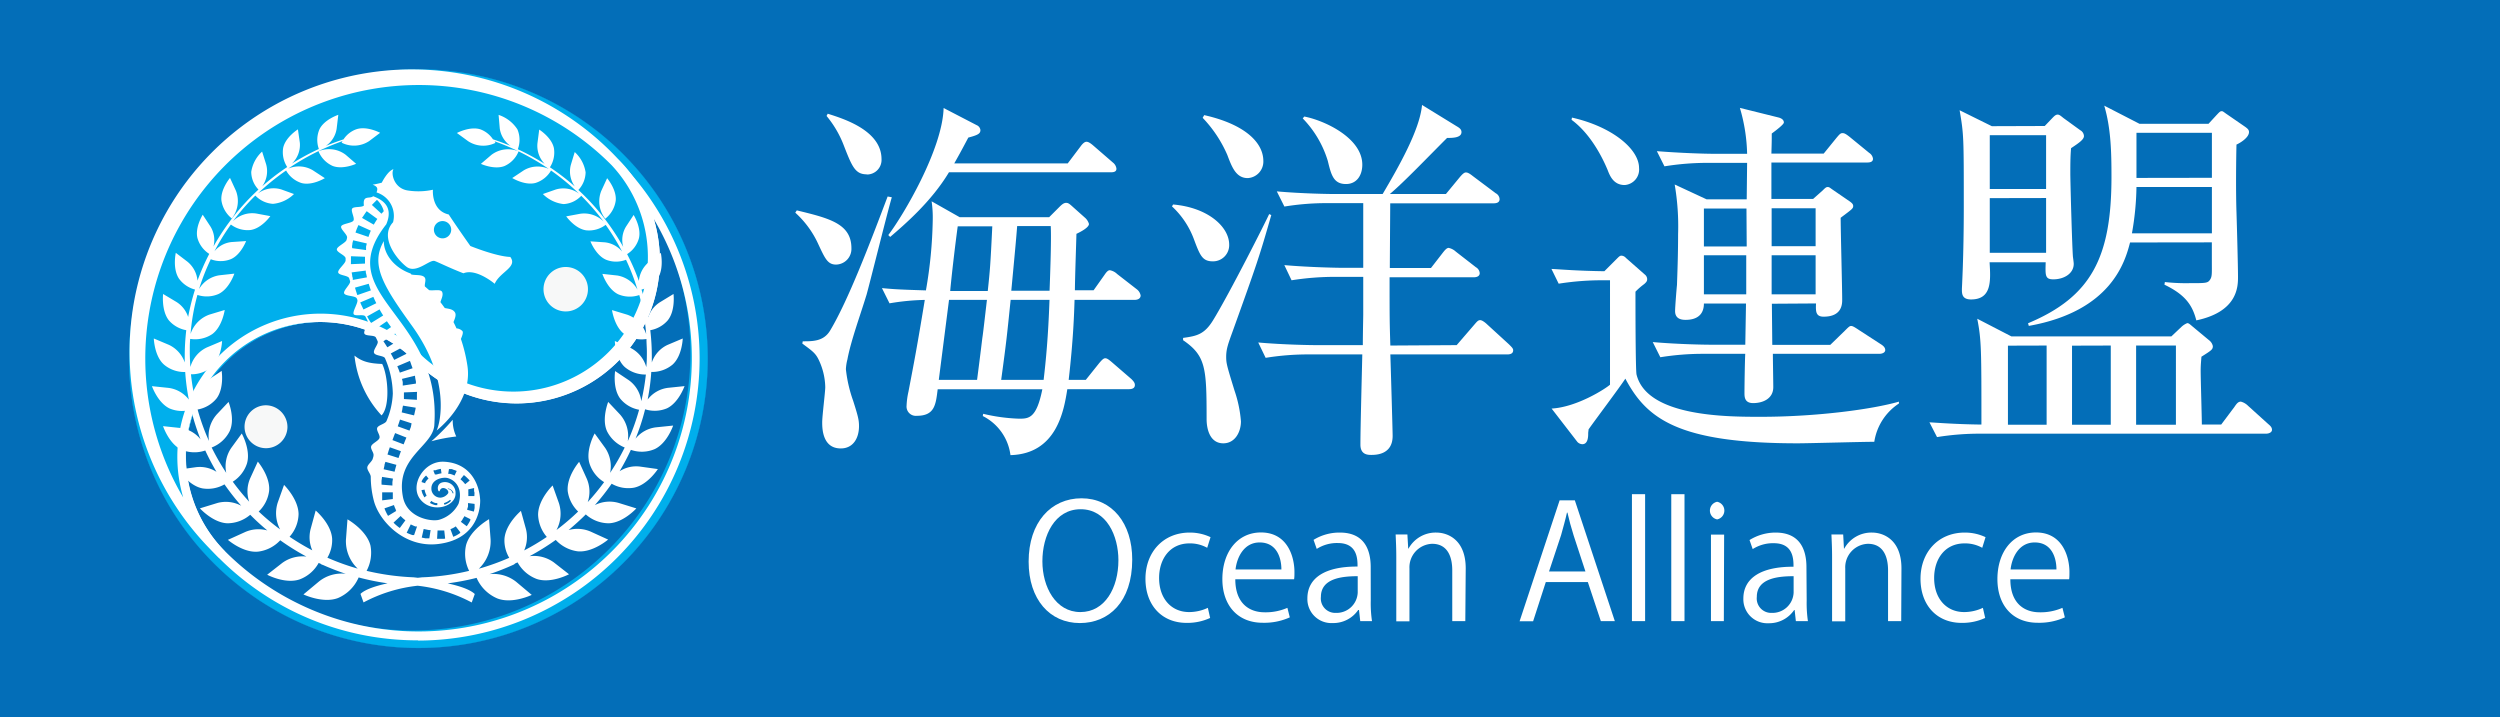
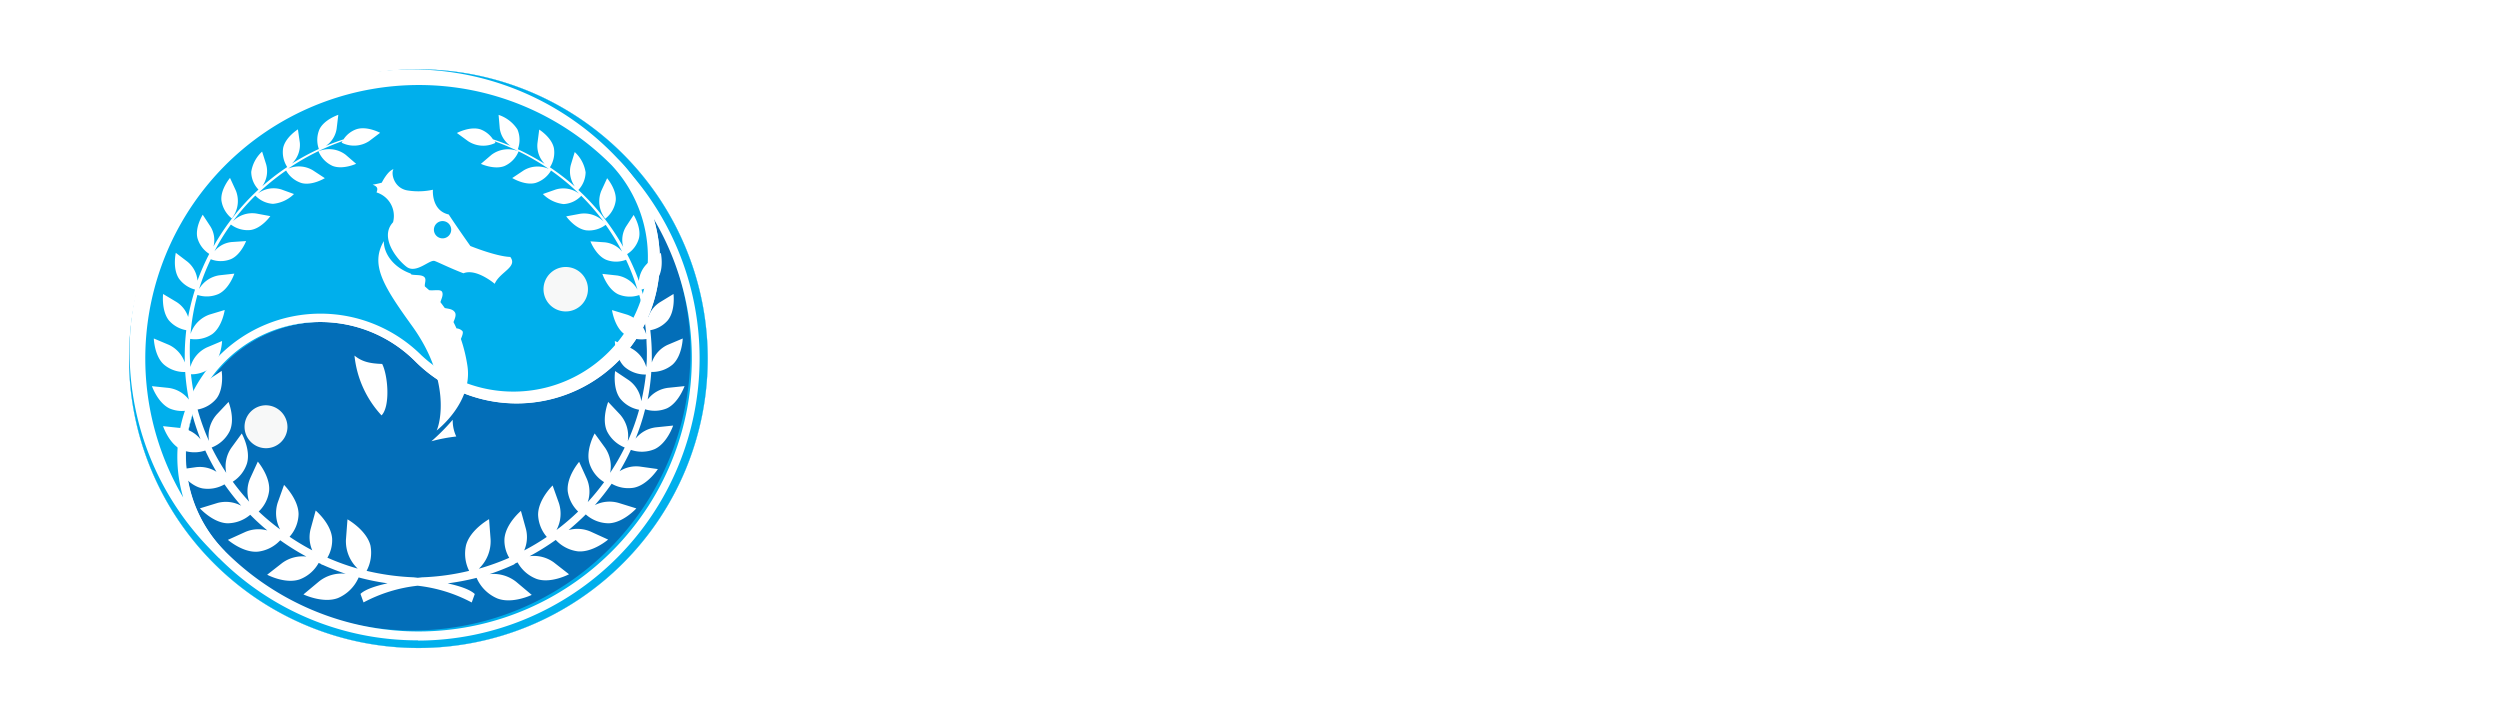
<svg xmlns="http://www.w3.org/2000/svg" viewBox="0 0 425.2 122.01">
  <defs>
    <style>.cls-1{fill:#036eb8;}.cls-2{fill:#fff;}.cls-3,.cls-4{fill:#00afec;}.cls-3{stroke:#00afec;stroke-width:0.04px;}.cls-5{fill:#f7f8f8;}</style>
  </defs>
  <g id="レイヤー_2" data-name="レイヤー 2">
    <g id="レイヤー_1-2" data-name="レイヤー 1">
-       <rect class="cls-1" width="425.2" height="122.01" />
      <path class="cls-2" d="M142.2,45c-1.42,0-1.87-1-3-3.42a16.35,16.35,0,0,0-3.94-5.41l.26-.39c5.55,1.35,9.29,2.26,9.29,6.45A2.67,2.67,0,0,1,142.2,45Zm5.15,5.22c-.9,3-2.64,7.74-3.22,10.9a8.09,8.09,0,0,0-.26,1.68,23.13,23.13,0,0,0,1.23,5.35c.84,2.64,1,3.29,1,4.32,0,2.06-1,3.8-3.1,3.8-3.1,0-3.16-3.35-3.16-4.44s.52-5.16.52-6a11.27,11.27,0,0,0-1-4.39c-.58-1.29-1-1.61-2.9-3l.07-.39c1.74,0,3.54,0,4.64-1.8,3.1-5.16,6.84-15,9.8-22.83l.71.13C150.9,36.2,148,47.93,147.35,50.25Zm.07-20.57c-2,0-2.52-1.35-4-5.15a17.69,17.69,0,0,0-2.84-4.78l.2-.38c2.64.84,9.15,2.83,9.15,7.73A2.48,2.48,0,0,1,147.42,29.68ZM193,51H182.76c-.07,2.26-.2,6.64-1,13.61h2.91l2.32-2.9c.45-.52.71-.78,1-.78s.64.26,1.16.71l3.29,2.84c.38.39.58.64.58,1,0,.58-.52.71-1,.71H181.53c-.58,3.67-1.81,11-9.67,11.22a8.65,8.65,0,0,0-4.71-6.65l.07-.38a30.33,30.33,0,0,0,6.06.83c1.67,0,3,0,4-5h-17.8c-.32,2.64-.52,4.51-3.55,4.51A1.58,1.58,0,0,1,154.19,69a13.07,13.07,0,0,1,.32-2.38c1-5.23,1.42-7.35,2.78-15.61a39.6,39.6,0,0,0-6,.58L150,49c2.06.2,3.29.26,7.48.39a75.67,75.67,0,0,0,1.16-11.93,19.16,19.16,0,0,0-.19-3.22l4.77,2.7h15.22l1.74-1.74c.45-.45.77-.7,1.16-.7s.64.25,1.22.77L184.5,37a2.21,2.21,0,0,1,.71,1.09c0,.58-1.29,1.29-2.13,1.68,0,.38-.26,7.8-.26,9.6H186l1.87-2.64c.39-.58.64-.77.9-.77a2.42,2.42,0,0,1,1.23.64l3.41,2.65a1.72,1.72,0,0,1,.59,1C194,50.77,193.52,51,193,51ZM189,29.3h-27.6c-3,5-7.55,8.9-10,11l-.32-.32c2.52-3.29,9.22-14.58,9.41-21.61l5.61,2.91a1.05,1.05,0,0,1,.65.83c0,.58-.32.84-2.06,1.29-1.36,2.58-1.81,3.36-2.39,4.39H181.6l2.19-2.9c.38-.52.71-.78,1-.78s.64.2,1.16.65l3.35,2.9a1.54,1.54,0,0,1,.58,1C189.91,29.1,189.59,29.3,189,29.3ZM161.41,51l-1.74,13.61h6.51c.65-5,.84-6.71.91-7.22.13-.78.64-5.36.77-6.39Zm1.48-12.51c-.38,2.77-1,7.93-1.28,11H168c.39-3.67.45-4.38.77-11Zm9,12.51c-.65,6.32-.71,7-1.61,13.61h7.22c.38-3.23.77-7.16,1-13.61ZM173,38.45c-.19,2.39-.26,3.16-1,11h6.51c.07-1.93.33-8.44.2-11Z" />
      <path class="cls-2" d="M199.52,34.78c5.93.51,9.54,3.8,9.54,6.83a2.75,2.75,0,0,1-2.77,2.84c-1.8,0-2.19-1-3.22-3.74a14.46,14.46,0,0,0-3.74-5.61Zm16.7,1.8c-2,7-2.45,8.32-6.51,19.61-.84,2.32-1.16,3.16-1.16,4.51,0,1.1.13,1.55,1.42,5.74a21.28,21.28,0,0,1,1.09,5.22c0,1.81-1,3.74-3,3.74-2.26,0-2.84-2.38-2.84-4.13,0-8.7-.13-10.76-4-13.41v-.39c2.32-.32,3.61-.58,5.1-3,2.77-4.51,9-16.83,9.54-18.06Zm-11.41-17c6.9,1.55,10.06,4.65,10.06,7.81a2.81,2.81,0,0,1-2.65,2.9c-2,0-2.7-1.87-3.48-3.94a21.41,21.41,0,0,0-4.19-6.31ZM247.75,58.7l3-3.48c.45-.52.65-.77,1-.77s.9.45,1.16.7l3.74,3.42c.52.52.71.71.71,1,0,.58-.51.71-1,.71H236.47c.06,1.74.39,13,.39,13.86,0,3.16-2.78,3.23-3.61,3.23-.58,0-1.87,0-1.87-1.75,0-2.9.25-12.12.32-15.34h-8.9a45.15,45.15,0,0,0-7.54.58L214,58.25c4.38.39,9,.45,9.93.45h7.86c0-1.87.07-4.84.07-5.16V47.09h-4.58a46.64,46.64,0,0,0-7.61.58l-1.23-2.58c4.45.39,9.29.46,9.87.46h3.55v-11H226a44.42,44.42,0,0,0-7.55.58l-1.29-2.58c4.39.39,9,.45,9.94.45h8.06c2.7-4.58,6.32-10.9,6.7-15.15l5.87,3.61c.45.26.84.52.84,1,0,1-1.55,1-2.45,1-3.23,3.22-7.42,7.61-9.74,9.54h9.54l2.39-2.9c.39-.45.71-.77,1-.77s.58.13,1.22.64l3.87,2.9a1.2,1.2,0,0,1,.65,1c0,.58-.52.71-1,.71h-17.6c0,.64-.07,9.67-.07,11h7l2-2.58c.26-.33.65-.84,1-.84a2.57,2.57,0,0,1,1.23.64l3.41,2.65a1.27,1.27,0,0,1,.65,1c0,.58-.58.71-1,.71H236.34c0,6.77,0,7.55.13,11.61ZM221.83,19.82c3.36.64,9.87,3.61,9.87,8.19,0,1.87-1,3.29-2.77,3.29-2.13,0-2.52-1.55-3.1-3.94a17.74,17.74,0,0,0-4.26-7.22Z" />
-       <path class="cls-2" d="M272.71,47.67a46.58,46.58,0,0,0-7.61.58l-1.23-2.51c1.42.06,4.07.32,9,.39L275,44c.32-.32.51-.52.77-.52a1.09,1.09,0,0,1,.77.39l3.23,2.84a1,1,0,0,1,.38.77c0,.26-.06.45-.51.84a11.51,11.51,0,0,0-1.48,1.29c0,1.61,0,13.6.19,14.12,1.8,7.16,15.35,7.16,21.09,7.16,9.6,0,19.08-1.29,23.53-2.58v.32a9.48,9.48,0,0,0-4.19,6.51c-2.06,0-11.16.26-13,.26-20.38,0-25.73-4.19-29.34-11-.9,1.41-5.42,7.41-6.26,8.64,0,.19-.06.45-.06.64,0,.52,0,1.87-1,1.87a1.21,1.21,0,0,1-.84-.39l-4.38-5.67c4.38-.26,9.22-3.42,9.93-4.06V47.67ZM267.36,20c6.83,1.54,11.41,5.35,11.41,8.57a2.64,2.64,0,0,1-2.45,2.9c-1.87,0-2.51-1.54-2.9-2.57-.52-1.23-2.52-5.87-6.13-8.52Zm34,31.66.07,7h9.86l2.45-2.38c.65-.65.84-.84,1.1-.84s.58.19,1.36.71l3.67,2.38c.32.2.77.52.77,1s-.58.65-1,.65H301.53c0,1.09.07,4.84.07,5.67,0,1.94-1.74,2.71-3.42,2.71-1.42,0-1.48-1-1.48-1.68,0-1.22.06-5.28.13-6.7H290a45.48,45.48,0,0,0-7.61.58l-1.29-2.58c4.45.39,9,.45,9.93.45h5.81l.12-7H289.8c0,2.77-2.52,2.77-3.16,2.77-1,0-1.74-.39-1.74-1.48,0-.71.25-3.81.32-4.45.06-1.87.19-4.9.19-8.64a42,42,0,0,0-.58-8.45l5.42,2.52h6.83l.07-6.2H290.7a45.67,45.67,0,0,0-7.61.59l-1.29-2.58c4.06.32,8.06.45,9.93.45h5.42a29.6,29.6,0,0,0-1.23-7.81L302.56,20c.65.2.84.52.84.84s-1.35,1.35-2.06,1.87c0,1.29,0,1.35-.06,3.42h8.89l2.2-2.71c.45-.52.64-.78,1-.78s.65.2,1.23.65L317.91,26a1.4,1.4,0,0,1,.65,1c0,.58-.58.64-1,.64H301.28v6.2h7.09L310,32.39c.39-.39.58-.58.84-.58s.32.07.77.39l3,2.06c.45.32.58.52.58.78,0,.45-.26.58-2.13,2,0,2.19.26,11.92.26,13.92,0,.71,0,2.9-3.16,2.9-1.35,0-1.35-.9-1.29-2.25Zm-4.32-16.19H289.8v6.45h7.28ZM297,50.06V43.42H289.8v6.64Zm11.8-14.64h-7.48v6.45h7.48Zm0,14.64V43.42h-7.48v6.64Z" />
      <path class="cls-2" d="M369.3,57.22,371,55.61a3.24,3.24,0,0,1,1-.65c.26,0,.39.13,1,.65l2.71,2.25a1.7,1.7,0,0,1,.65,1c0,.58-.2.71-1.94,1.81-.06.84-.13,1.42-.13,2.39,0,1.41.2,7.86.2,9.15h3.29l2.25-3c.39-.58.65-.9,1.1-.9a2.71,2.71,0,0,1,1.22.71l3.42,3.09c.39.33.65.58.65,1s-.52.65-1,.65H337.06a45.55,45.55,0,0,0-7.61.58l-1.29-2.51c1.29.06,4.2.32,8.84.38,0-12.77,0-14.38-.71-18l5.8,3ZM347.77,21.43l1.29-1.35c.32-.33.58-.59.9-.59s.58.26,1,.59l2.84,2.06a1.2,1.2,0,0,1,.64,1c0,.58-.83,1.16-2.19,2.06-.13,1.35-.13,3-.13,4.26,0,1.67.32,13,.45,14.25.07.51.13,1,.13,1.16,0,1.67-1.67,2.64-3.48,2.64-1.42,0-1.35-.71-1.29-2.9h-9.54c.19,3.16.38,6.32-3.16,6.32-1.55,0-1.55-1-1.55-1.74,0-.39.32-5.42.32-14,0-11.93,0-12.31-.71-16.44l5.48,2.71ZM338.42,23v9.15H348V23Zm0,10.7V43H348V33.68Zm3.09,25.09V72.24h6.58V58.77Zm20.77-17.55c-.84,3.23-3.16,11.68-17.22,14.19l-.13-.45c10.77-4.51,14.19-11.22,14.19-24.89,0-4.06-.07-8.19-1.23-12.12l6,3.09h11.73L377,19.56c.38-.39.58-.65.84-.65s.25.07,1,.58l3.09,2.13c.33.26.58.45.58.84,0,1-1.67,1.94-2.13,2.13-.06,2.45-.12,7.8,0,11.48.07,2.19.26,9.15.26,11,0,1.61,0,5.93-7.09,7.42-.65-2.52-1.8-4.33-5.42-6.07l.07-.45a32.14,32.14,0,0,0,4.19.19c2.77,0,3.09,0,3.48-.57s.32-1,.32-3.49V41.22Zm-9.87,17.55V72.24H359V58.77ZM376.2,39.68V31.81H363.37a48,48,0,0,1-.77,7.87Zm-6.12,32.56V58.77h-6.77V72.24Zm6.12-42V22.59H363.37v7.67Z" />
      <path class="cls-3" d="M120.36,61a49.2,49.2,0,1,1-49.2-49.2A49.19,49.19,0,0,1,120.36,61Z" />
      <path class="cls-1" d="M37.77,94.34A23.61,23.61,0,0,1,71.16,61a23.62,23.62,0,0,0,33.4-33.4A47.23,47.23,0,0,1,37.77,94.34Z" />
      <path class="cls-2" d="M71.16,108.91a47.64,47.64,0,0,1-33.91-14A24.35,24.35,0,0,1,71.68,60.43,22.88,22.88,0,1,0,104,28.08h0l.25-.26-.25.25,1-1h0l-.51.53.51-.52h0a48,48,0,0,1-33.92,81.87ZM54.47,54.77a22.87,22.87,0,0,0-16.18,39,46.49,46.49,0,0,0,72.9-56.53A24.35,24.35,0,0,1,70.64,61.47,22.72,22.72,0,0,0,54.47,54.77Z" />
      <path class="cls-4" d="M71.16,61A23.61,23.61,0,0,0,37.77,94.34a47.23,47.23,0,0,1,66.79-66.79A23.62,23.62,0,0,1,71.16,61Z" />
      <path class="cls-2" d="M37.25,94.86A48,48,0,1,1,105.08,27,24.35,24.35,0,0,1,70.64,61.47,22.87,22.87,0,1,0,38.29,93.82Zm33.91-80.4a46.52,46.52,0,0,0-40,70.15,24.52,24.52,0,0,1-1-7A24.35,24.35,0,0,1,71.68,60.43,22.88,22.88,0,0,0,104,28.07,46.19,46.19,0,0,0,71.16,14.46Z" />
      <path class="cls-5" d="M100,49.19a3.78,3.78,0,1,1-3.78-3.78A3.78,3.78,0,0,1,100,49.19Z" />
      <path class="cls-5" d="M48.89,72.71a3.65,3.65,0,1,1-3.64-3.78A3.71,3.71,0,0,1,48.89,72.71Z" />
      <path class="cls-2" d="M64.89,70.65C66.4,69.13,66,63.87,65,61.9c-2.13-.08-3.41-.37-4.71-1.42A17.57,17.57,0,0,0,64.89,70.65Z" />
      <path class="cls-2" d="M73.37,75.05a27.59,27.59,0,0,1,4.23-.81A6.34,6.34,0,0,1,77,71.39,35.23,35.23,0,0,1,73.37,75.05Z" />
-       <path class="cls-2" d="M75.49,78.53c-3.46-.16-5.91,4.1-3.95,6.47s6,1.19,5.94-1.09a1.81,1.81,0,0,0-2.33-1.84c-1.15.37-.56,2-.33,1.35.33-.91,1.7-.12,1.39.49a1.75,1.75,0,0,1-1.27.73,1.53,1.53,0,0,1-1.57-1.58c0-1.56,2-2,2.85-1.73,1.65.52,2.44,2.23,1.77,4.35a5.36,5.36,0,0,1-3.33,2.73c-1.35.34-5.42-.34-6.12-3.85C67.2,77.83,73.46,76,73.86,72.43,75.26,53.38,56,50.49,65.69,38.16c1.51-3.49-1.44-4.45-2.22-4.79-.59.53-1.81-.29-1.58,1.58-.34.39-1.75.12-2,.54s.45,1.53.24,2-1.91.53-2.1,1,1.08,1.41,1,1.92c0,.12-.06.25-.08.37-.1.51-1.63,1.11-1.66,1.63s1.45,1,1.49,1.52c0,.1,0,.21,0,.32.06.52-1.37,1.57-1.26,2.09s1.73.49,1.87,1l.15.47c.15.5-1.23,1.61-1,2.1s1.93.37,2.14.85l.09.21c.21.48-.85,2-.62,2.45s1.73-.06,2,.42c.13.25.25.49.37.74.24.47-.78,1.7-.54,2.17s1.72.19,1.95.66c.1.2.2.4.29.61.23.47-.81,1.47-.6,2s1.68.44,1.87.93a15.7,15.7,0,0,1,1.32,6,13.11,13.11,0,0,1-1.07,4.65c-.19.49-1.38.68-1.58,1.16s.57,1.28.37,1.77l0,0c-.2.49-1.24.88-1.4,1.37s.52,1.11.39,1.62c0,.15-.07.3-.11.46-.11.51-.88,1-.94,1.5s.59,1.1.59,1.63a16.32,16.32,0,0,0,.51,4c.87,3.47,5.19,8.13,11,7.41s7.09-4.88,7.1-7.38C81.55,82.11,79.83,78.73,75.49,78.53Zm.68,4.65v-.1a1.09,1.09,0,0,1,.61.25,1.11,1.11,0,0,1,.36.56l-.17,0a1,1,0,0,0-.28-.5,1.32,1.32,0,0,0-.25-.16A1.31,1.31,0,0,0,76.17,83.18Zm-.06,2.13.25-.16.12-.09,0,0,.06-.06.17.17-.06.06-.06.06-.13.11a1.81,1.81,0,0,1-.27.18,2.3,2.3,0,0,1-.6.27l-.09-.28A2.72,2.72,0,0,0,76.11,85.31Zm-4-.71,0-.06,0-.08-.08-.15q-.07-.14-.15-.3a3,3,0,0,1-.19-.65l.52-.09a3.41,3.41,0,0,0,.14.55l.11.27a.83.83,0,0,1,.07.13l0,.06,0,.07Zm.45-2.87-.17.22-.06.12,0,.05,0,.08L71.72,82l0-.07,0-.09a1.19,1.19,0,0,1,.08-.16,2.9,2.9,0,0,1,.19-.29,3.33,3.33,0,0,1,.48-.51l.42.51A2.07,2.07,0,0,0,72.56,81.73Zm1.25,3.74a2.29,2.29,0,0,0,.28.09l.14,0,.07,0h.08l0,.35h-.16l-.17,0a1.92,1.92,0,0,1-.32-.09,3.37,3.37,0,0,1-.61-.28l.23-.35A2.49,2.49,0,0,0,73.81,85.47Zm.72-4.85-.28.08-.14,0-.14,0-.27-.66.16-.07.07,0L74,80l.32-.11a6.38,6.38,0,0,1,.66-.15l.11.76A5.72,5.72,0,0,0,74.53,80.62Zm2.78.26a4.71,4.71,0,0,0-.52-.21l-.27-.08-.14,0h-.07l-.08,0,.13-.81h.17l.17,0c.11,0,.22,0,.33.09a4.54,4.54,0,0,1,.65.23ZM68.88,75l-.23.58-1.9-.73.22-.6.23-.59,1.92.76Zm1-2.37-.12.3-.11.31-2-.73.1-.29.1-.29c.06-.19.13-.38.18-.57L70,72ZM70.57,70l-.07.33-.08.32-2.1-.51.06-.29.06-.29c0-.19.07-.38.1-.57l2.16.35C70.67,69.6,70.62,69.82,70.57,70Zm.34-2.7c0,.12,0,.23,0,.34V68l-2.21-.13V67.6a2.81,2.81,0,0,1,0-.29c0-.19,0-.38,0-.57l2.24-.09C70.91,66.88,70.91,67.11,70.91,67.34Zm-.23-2.73.06.33,0,.18,0,.16-2.24.34,0-.16,0-.13c0-.1,0-.19,0-.28s-.09-.38-.13-.57l2.22-.54C70.59,64.16,70.64,64.38,70.68,64.61ZM69.94,62l.12.32.11.31L68,63.38l-.1-.28-.1-.27c-.08-.18-.15-.37-.23-.54l2.15-.91A6.62,6.62,0,0,1,69.94,62ZM63.48,34.62l.63-.63a3.93,3.93,0,0,1,1.16,1.93l-.19.21-.2.22-1.63-1.49Zm-1.7,2.15.19-.29c.13-.19.26-.38.4-.56l1.81,1.32c-.11.15-.21.31-.31.47l-.15.25-.15.25-2-1.15Zm-1.21,2.46.12-.32.27-.63,2.11.95c-.07.17-.15.35-.21.53l-.1.26-.09.28-2.21-.75Zm-.7,2.65.06-.34c0-.22.09-.45.14-.67l2.3.53c0,.18-.08.37-.11.56l0,.28,0,.29-2.36-.32Zm-.18,2.72v-.34c0-.23,0-.46,0-.68l2.39.09c0,.19,0,.38,0,.58v.58l-2.4.1ZM60,47.29,59.91,47c0-.23-.07-.45-.1-.67l2.4-.31c0,.19,0,.38.08.57l.06.29.06.29L60,47.61Zm.67,2.59-.1-.32c-.07-.21-.13-.42-.19-.64l2.34-.66c.05.19.11.38.17.57l.09.28.1.28-2.3.8Zm1.15,2.76-.14-.3-.14-.29c-.1-.21-.19-.41-.27-.61l2.23-.95.24.54.13.27.13.27Zm1.28,2.3-.17-.28-.17-.28c-.11-.19-.22-.38-.32-.57l2.12-1.19c.09.18.19.35.29.52l.16.26.16.26ZM63.8,56l2-1.37.71,1-2,1.37Zm1.91,2.81-.16-.26-.34-.51,2-1.31.34.55.18.27.16.28-2,1.24Zm.77,1.3L68.55,59c.11.19.21.38.31.58l.15.29.15.29-2.11,1.05-.14-.27-.14-.26C66.68,60.5,66.58,60.32,66.48,60.15ZM66,77l.09-.32.21-.61,1.89.67-.21.58-.1.28-.1.3-1.88-.6Zm-.68,2.5.07-.32c0-.22.11-.42.16-.63l1.87.51-.16.58-.08.3-.07.29-1.86-.42Zm-.43,2.77v-.17l0-.33.09-.66,1.85.29-.09.59,0,.29,0,.15v.15l-1.84-.15ZM65,84.94l0-.18c0-.11,0-.23,0-.34s0-.46,0-.68l1.81,0c0,.19,0,.38,0,.57l0,.28v.13l0,.16L65,85.1Zm1,2.8-.08-.13-.09-.17a3.18,3.18,0,0,1-.16-.32,4.84,4.84,0,0,1-.28-.66L67,85.9c.06.17.12.34.19.51l.12.24,0,.11.08.14Zm2,2.06-.13-.09-.15-.11-.27-.22a6.11,6.11,0,0,1-.52-.49l1.21-1.13c.12.13.25.26.38.38l.21.18.1.08.12.1ZM70.43,91l-.15,0-.16,0-.32-.12q-.31-.12-.63-.27l.69-1.42.52.24.27.11.13,0,.15,0Zm2.59.56-.32,0-.33,0-.64-.13.33-1.46.58.12.3.06.3,0Zm2.53.08h-.18c-.11,0-.23,0-.34,0s-.46,0-.69,0l.08-1.42.57,0h.57l.15,1.37Zm2.72-1-.08.06-.14.1-.31.19a5.51,5.51,0,0,1-.65.31L76.61,90a4.31,4.31,0,0,0,.49-.22l.23-.13.12-.08,0,0,.06-.05.77,1ZM80,88.45l-.07.16-.17.31-.18.29a3,3,0,0,1-.2.29l-1-.75c.06-.08.12-.15.17-.23l.15-.23c0-.08.1-.16.14-.24l.07-.12.07-.14L80,88.3Zm.72-2.59,0,.17c0,.11,0,.22,0,.33s-.08.44-.13.65l-1.13-.3c0-.18.1-.37.14-.57a2.74,2.74,0,0,0,0-.28l0-.15,0-.15,1.11.14Zm-.09-2.77,0,.09,0,.18c0,.11,0,.22.05.34s0,.44,0,.67H79.65a5.62,5.62,0,0,0,0-.58,1.43,1.43,0,0,0,0-.29v-.13l0-.07v-.07l1-.23Zm-1.51-.74c-.12-.15-.25-.3-.38-.44a2,2,0,0,0-.21-.2l-.1-.1-.11-.1.58-.71.13.1.13.11a2.73,2.73,0,0,1,.25.23,5.44,5.44,0,0,1,.47.49Z" />
      <path class="cls-2" d="M72.08,47.05c-.51-.35-1.37-.21-2.11-.36l-.13-.17c-2.83-1-4.57-3.3-4.56-5.51-2.32,4-.15,7.56,4.83,14.46,6.55,9.1,4.79,16.47,4.15,17.75,0,0,6.2-4.71,5.24-11a26.16,26.16,0,0,0-1.11-4.57c.25-.59.44-1.12.25-1.35a1.58,1.58,0,0,0-1-.45c-.16-.37-.34-.73-.51-1.07.25-.63.51-1.23.24-1.66-.38-.59-1.12-.59-1.72-.73-.25-.34-.49-.66-.74-1,.13-.51.52-1.15.3-1.71s-1.44-.2-2.23-.33l-.72-.64C72.18,48.17,72.62,47.43,72.08,47.05Z" />
      <path class="cls-2" d="M86.79,43.7C84.37,43.62,80,41.84,80,41.84s-2.24-3.16-3.68-5.36c-3-.67-2.69-4.21-2.69-4.21a11.53,11.53,0,0,1-4.38.11c-2.28-.42-2.79-2.93-2.32-3.61-1,.28-2,2.3-2,2.3s-.76.21-1.55.34c.89.34.89.69.66,1.32a4.18,4.18,0,0,1,2.81,5.07c-2.38,2.56.68,6.35,2.3,7.58s3.87-1.23,4.74-1c.42.11,2.58,1.2,4.93,2.1,2.19-.89,5.32,1.79,5.32,1.79C85,46.25,88.1,45.43,86.79,43.7ZM75.28,40.54a1.47,1.47,0,1,1,1.46-1.47A1.47,1.47,0,0,1,75.28,40.54Z" />
      <path class="cls-2" d="M54.17,25.73a4.65,4.65,0,0,0,2.4,2.49c1.73.68,4-.36,4-.36L58.8,26.33A4.66,4.66,0,0,0,54.17,25.73ZM39.42,37.15a4.75,4.75,0,0,0,.7-4.72l-1-2.17s-1.65,1.95-1.46,3.84A4.8,4.8,0,0,0,39.42,37.15Zm65.3-3c.2-1.89-1.46-3.84-1.46-3.84l-1,2.17a4.78,4.78,0,0,0,.68,4.72A4.71,4.71,0,0,0,104.72,34.14ZM85.8,28.24a4.6,4.6,0,0,0,2.4-2.49,4.66,4.66,0,0,0-4.62.59l-1.79,1.53S84.06,28.92,85.8,28.24Zm27.63,41.21c2-.94,3-3.78,3-3.78l-2.8.29a5.12,5.12,0,0,0-3.48,2,36.61,36.61,0,0,0,.62-4.7,5.41,5.41,0,0,0,3.62-1.25c1.64-1.48,1.73-4.44,1.73-4.44l-2.56,1.08a5.1,5.1,0,0,0-2.7,3c0-.36,0-.72,0-1.09a37.67,37.67,0,0,0-.26-4.4,5.07,5.07,0,0,0,2.95-1.65c1.36-1.65,1-4.51,1-4.51l-2.3,1.4a4.78,4.78,0,0,0-2,2.56,37.58,37.58,0,0,0-1.14-4.71,4.82,4.82,0,0,0,2.75-1.89c1.12-1.69.53-4.35.53-4.35l-2,1.54a4.73,4.73,0,0,0-1.73,3.23,36.83,36.83,0,0,0-2-4.56,4.63,4.63,0,0,0,2-2.66c.47-1.84-.89-4-.89-4l-1.31,2A4.37,4.37,0,0,0,106,42a39.41,39.41,0,0,0-7.63-9.69,4.49,4.49,0,0,0,1.23-3,5.87,5.87,0,0,0-1.85-3.45L97.1,28a4.36,4.36,0,0,0,.67,3.72,39.82,39.82,0,0,0-4.24-3.27,4.62,4.62,0,0,0,.68-3.25c-.37-1.83-2.5-3.16-2.5-3.16l-.3,2.32a4.4,4.4,0,0,0,1.23,3.51,41.94,41.94,0,0,0-4.57-2.49A4.55,4.55,0,0,0,88,22a6.08,6.08,0,0,0-3.2-2.46L85,21.86a4.31,4.31,0,0,0,1.84,2.95c-1-.41-2-.78-3-1.12A4.41,4.41,0,0,0,81.71,22c-1.78-.57-4,.62-4,.62L79.6,24a4.68,4.68,0,0,0,4.66.3s-.05-.11-.14-.27a40.38,40.38,0,0,1,9.21,4.7,4.59,4.59,0,0,0-4.26.25l-1.95,1.3s2.13,1.31,3.94.84A4.64,4.64,0,0,0,93.72,29a40.44,40.44,0,0,1,4.78,3.95,4.45,4.45,0,0,0-4-.71L92.33,33a5.87,5.87,0,0,0,3.53,1.71,4.42,4.42,0,0,0,3-1.41,40.58,40.58,0,0,1,3.8,4.38,4.66,4.66,0,0,0-4-1.32l-2.36.44s1.48,2.09,3.37,2.37a4.67,4.67,0,0,0,3.34-.93,38.57,38.57,0,0,1,2.8,4.55,4.4,4.4,0,0,0-3-1.58l-2.39-.16s.92,2.39,2.67,3.13a4.63,4.63,0,0,0,3.38,0,36.1,36.1,0,0,1,1.95,5.07A4.85,4.85,0,0,0,105,46.86l-2.55-.28s.86,2.59,2.69,3.47a5,5,0,0,0,3.59.13,35.48,35.48,0,0,1,1.17,6.64,5.18,5.18,0,0,0-3.23-3.3l-2.58-.78s.39,2.85,2.12,4.1a5.23,5.23,0,0,0,3.74.82c0,.72.07,1.45.07,2.18s0,1.74-.1,2.6a5.19,5.19,0,0,0-2.83-3.34L104.57,58s.08,3,1.72,4.45a5.39,5.39,0,0,0,3.56,1.25,37.75,37.75,0,0,1-.78,4.54,5.16,5.16,0,0,0-2.13-3.58l-2.32-1.55s-.46,2.93.87,4.69a5.34,5.34,0,0,0,3.21,1.89,36.64,36.64,0,0,1-1.93,5.35,5.55,5.55,0,0,0-1.33-4.56l-2-2.12s-1.16,2.91-.19,5a5.73,5.73,0,0,0,3,2.75,39.12,39.12,0,0,1-2.48,4.31,5.56,5.56,0,0,0-.85-4.25l-1.78-2.45s-1.58,2.81-.88,5.11A5.77,5.77,0,0,0,102.75,82a39.36,39.36,0,0,1-2.79,3.4,5.53,5.53,0,0,0-.17-4L98.5,78.55s-2.17,2.51-1.94,5A5.92,5.92,0,0,0,98.33,87a39.56,39.56,0,0,1-3.68,3.14,5.87,5.87,0,0,0,.41-4.57l-1.07-3s-2.48,2.39-2.47,5A6.11,6.11,0,0,0,93,91.32a39.13,39.13,0,0,1-3.85,2.3A5.63,5.63,0,0,0,89.46,90l-.86-3.11S86,89.07,85.8,91.63a5.74,5.74,0,0,0,.81,3.24,41.24,41.24,0,0,1-5.17,1.86,6.45,6.45,0,0,0,2-5l-.26-3.43s-3.2,1.78-3.91,4.41a6.54,6.54,0,0,0,.52,4.38,40,40,0,0,1-8,1.1l-.72.08-.72-.08a41.71,41.71,0,0,1-8-1.1A6.52,6.52,0,0,0,63,92.75c-.7-2.63-3.9-4.42-3.9-4.42l-.26,3.43a6.4,6.4,0,0,0,2,4.95,39.06,39.06,0,0,1-5.16-1.86,5.83,5.83,0,0,0,.81-3.24c-.17-2.56-2.8-4.78-2.8-4.78l-.85,3.11a5.59,5.59,0,0,0,.27,3.66,40.58,40.58,0,0,1-3.86-2.31,6,6,0,0,0,1.53-3.82c0-2.56-2.47-5-2.47-5l-1.07,3a5.88,5.88,0,0,0,.4,4.57A39.44,39.44,0,0,1,44,87a5.83,5.83,0,0,0,1.77-3.49c.24-2.46-1.92-5-1.92-5l-1.29,2.82a5.51,5.51,0,0,0-.18,4,39.36,39.36,0,0,1-2.79-3.4A5.79,5.79,0,0,0,42,78.84c.69-2.3-.88-5.11-.88-5.11l-1.78,2.44a5.53,5.53,0,0,0-.86,4.25A39,39,0,0,1,36,76.11a5.7,5.7,0,0,0,3.05-2.75c1-2.12-.18-5-.18-5l-2,2.12A5.54,5.54,0,0,0,35.54,75a36.64,36.64,0,0,1-1.93-5.35,5.33,5.33,0,0,0,3.22-1.88c1.33-1.76.87-4.69.87-4.69l-2.31,1.54a5.12,5.12,0,0,0-2.14,3.58,35.85,35.85,0,0,1-.77-4.54A5.31,5.31,0,0,0,36,62.41C37.68,60.93,37.77,58,37.77,58l-2.56,1.08a5.19,5.19,0,0,0-2.83,3.34c-.06-.86-.1-1.73-.1-2.6s0-1.46.07-2.18a5.25,5.25,0,0,0,3.74-.81c1.73-1.26,2.13-4.11,2.13-4.11l-2.58.78a5.2,5.2,0,0,0-3.23,3.3,35.48,35.48,0,0,1,1.17-6.64A5,5,0,0,0,37.17,50c1.84-.88,2.69-3.46,2.69-3.46l-2.54.28a4.83,4.83,0,0,0-3.47,2.35,37.55,37.55,0,0,1,2-5.08,4.63,4.63,0,0,0,3.38,0C40.94,43.4,41.86,41,41.86,41l-2.39.16a4.31,4.31,0,0,0-3,1.58,35.82,35.82,0,0,1,2.8-4.55,4.72,4.72,0,0,0,3.34.93c1.89-.27,3.37-2.36,3.37-2.36l-2.36-.44a4.63,4.63,0,0,0-4,1.31,38.6,38.6,0,0,1,3.81-4.37,4.5,4.5,0,0,0,3,1.41A5.83,5.83,0,0,0,50,33l-2.15-.78a4.49,4.49,0,0,0-4,.7A39.6,39.6,0,0,1,48.66,29a4.61,4.61,0,0,0,2.65,2.14c1.81.47,3.94-.84,3.94-.84l-2-1.31A4.59,4.59,0,0,0,49,28.69,40.21,40.21,0,0,1,58.26,24a2.59,2.59,0,0,0-.15.27A4.67,4.67,0,0,0,62.78,24l1.87-1.41s-2.2-1.19-4-.62a4.35,4.35,0,0,0-2.22,1.73c-1,.33-2,.7-3,1.11a4.3,4.3,0,0,0,1.83-2.95l.28-2.33s-2.38.78-3.2,2.45a4.57,4.57,0,0,0-.11,3.36,40.37,40.37,0,0,0-4.58,2.48A4.38,4.38,0,0,0,51,24.3L50.67,22s-2.13,1.33-2.51,3.16a4.61,4.61,0,0,0,.69,3.25,37.75,37.75,0,0,0-4.25,3.27,4.37,4.37,0,0,0,.67-3.72l-.69-2.18a5.88,5.88,0,0,0-1.85,3.46,4.39,4.39,0,0,0,1.23,3,39.39,39.39,0,0,0-7.65,9.68,4.36,4.36,0,0,0-.52-3.4l-1.31-2s-1.36,2.17-.89,4a4.7,4.7,0,0,0,2,2.66,39,39,0,0,0-2,4.55,4.68,4.68,0,0,0-1.72-3.23L29.9,43s-.59,2.66.52,4.36a4.91,4.91,0,0,0,2.75,1.89A39,39,0,0,0,32,53.91a4.74,4.74,0,0,0-2-2.56L27.74,50s-.33,2.85,1,4.51a5.11,5.11,0,0,0,2.94,1.65,37.54,37.54,0,0,0-.26,4.4c0,.37,0,.73,0,1.09a5.14,5.14,0,0,0-2.7-3l-2.56-1.08s.09,3,1.73,4.44a5.34,5.34,0,0,0,3.61,1.26,36.61,36.61,0,0,0,.62,4.7,5.16,5.16,0,0,0-3.48-2l-2.8-.29s1,2.84,3,3.79a5.37,5.37,0,0,0,3.66.2,37.58,37.58,0,0,0,1.61,5.05,5.23,5.23,0,0,0-3.46-1.93l-2.92-.31s1,3,3.12,4a5.68,5.68,0,0,0,4.06.14c.58,1.25,1.22,2.46,1.91,3.63a5.28,5.28,0,0,0-3.5-.79l-3,.42s1.74,2.71,4.09,3.18a5.67,5.67,0,0,0,3.77-.68,41.9,41.9,0,0,0,2.85,3.64A5.51,5.51,0,0,0,37,85.54l-3,.92s2.22,2.46,4.69,2.54a6,6,0,0,0,3.87-1.45,38.85,38.85,0,0,0,2.91,2.67,5.64,5.64,0,0,0-3.78.27l-2.93,1.33s2.6,2.26,5.15,2a6.14,6.14,0,0,0,3.75-1.93,41.39,41.39,0,0,0,4.45,2.77A5.84,5.84,0,0,0,48,95.75l-2.56,2s3,1.61,5.48.81a6.15,6.15,0,0,0,3.28-2.82l.4.18a2,2,0,0,0,.2.17l0-.06a40.33,40.33,0,0,0,4,1.56,6.18,6.18,0,0,0-4.55,1.31l-2.64,2.2s3.31,1.58,5.86.62a6.69,6.69,0,0,0,3.53-3.51,40,40,0,0,0,4.92,1c-1.92.42-3.77,1-4.61,1.8l.52,1.45a25.34,25.34,0,0,1,9.2-2.84,25.55,25.55,0,0,1,9.2,2.85l.52-1.44c-.84-.8-2.69-1.39-4.61-1.81a41.9,41.9,0,0,0,4.92-.94,6.69,6.69,0,0,0,3.52,3.5c2.55,1,5.86-.6,5.86-.6l-2.63-2.21a6.24,6.24,0,0,0-4.55-1.32A40.39,40.39,0,0,0,87.43,96l0,0,.19-.17.41-.18a6.2,6.2,0,0,0,3.28,2.83c2.43.8,5.47-.81,5.47-.81l-2.56-2a5.77,5.77,0,0,0-4.15-1.07,41.39,41.39,0,0,0,4.45-2.77,6.2,6.2,0,0,0,3.74,1.94c2.56.24,5.17-2,5.17-2l-2.94-1.34a5.65,5.65,0,0,0-3.78-.28c1-.84,2-1.73,2.92-2.66A5.9,5.9,0,0,0,103.54,89c2.47-.08,4.69-2.53,4.69-2.53l-3-.93a5.56,5.56,0,0,0-4.06.37,38.81,38.81,0,0,0,2.86-3.64,5.67,5.67,0,0,0,3.77.68c2.35-.46,4.09-3.17,4.09-3.17l-3-.42a5.19,5.19,0,0,0-3.51.79,39.38,39.38,0,0,0,1.92-3.64,5.61,5.61,0,0,0,4.06-.13c2.12-1,3.13-4,3.13-4l-2.92.3a5.28,5.28,0,0,0-3.48,1.93,36.27,36.27,0,0,0,1.63-5A5.37,5.37,0,0,0,113.43,69.45Z" />
      <path class="cls-2" d="M192.57,95.17c0,7.23-4,10.8-8.91,10.8-5.1,0-8.71-4-8.71-10.45,0-6.69,3.8-10.77,9-10.77S192.57,89,192.57,95.17Zm-15.28.3c0,4.37,2.27,8.63,6.46,8.63s6.47-4.13,6.47-8.82c0-4.13-2-8.67-6.42-8.67S177.29,91.09,177.29,95.47Z" />
      <path class="cls-2" d="M205.82,105.1a9.24,9.24,0,0,1-4,.84c-4.21,0-7-3-7-7.5s3-7.86,7.53-7.86a8.24,8.24,0,0,1,3.54.78l-.57,1.81a6,6,0,0,0-3-.75c-3.4,0-5.18,2.72-5.18,5.88,0,3.56,2.13,5.8,5.1,5.8a7.47,7.47,0,0,0,3.19-.72Z" />
      <path class="cls-2" d="M219.37,105a10.53,10.53,0,0,1-4.61.92c-4.29,0-6.86-3-6.86-7.42,0-4.62,2.59-7.94,6.56-7.94,4.54,0,5.7,4.16,5.7,6.72,0,.51,0,.89-.06,1.24h-10c0,4.08,2.35,5.62,5,5.62a9.24,9.24,0,0,0,3.86-.76Zm-1.43-8.15c0-2-.81-4.59-3.7-4.59-2.69,0-3.88,2.57-4.1,4.59Z" />
      <path class="cls-2" d="M233.14,102.13a20.45,20.45,0,0,0,.21,3.51h-2l-.21-1.89H231a5.13,5.13,0,0,1-4.35,2.22,4.08,4.08,0,0,1-4.29-4.19c0-3.53,3.07-5.45,8.53-5.42,0-1.24,0-4-3.35-4a6.38,6.38,0,0,0-3.59,1l-.54-1.54a8.39,8.39,0,0,1,4.48-1.24c4.16,0,5.24,2.94,5.24,5.86ZM230.92,98c-2.78,0-6.26.41-6.26,3.51a2.45,2.45,0,0,0,2.54,2.73,3.6,3.6,0,0,0,3.72-3.46Z" />
      <path class="cls-2" d="M249.22,105.64H247V97c0-2.4-.86-4.51-3.42-4.51a4,4,0,0,0-3.86,4.19v9h-2.24V94.71c0-1.51-.06-2.62-.11-3.81h2l.14,2.41h.05a5.26,5.26,0,0,1,4.73-2.73c1.83,0,5,1.11,5,6.1Z" />
      <path class="cls-2" d="M274.65,105.64h-2.38L270.06,99h-7.15l-2.16,6.67h-2.3l6.81-20.57h2.59Zm-5-8.45-2-6.1c-.44-1.4-.79-2.7-1.06-3.91h-.08c-.27,1.24-.65,2.54-1,3.83l-2.05,6.18Z" />
      <path class="cls-2" d="M279.8,105.64h-2.24V84.05h2.24Z" />
      <path class="cls-2" d="M286.5,105.64h-2.25V84.05h2.25Z" />
      <path class="cls-2" d="M292.05,88.34a1.53,1.53,0,0,1,0-3,1.53,1.53,0,0,1,0,3Zm1.14,17.3H291V90.93h2.24Z" />
      <path class="cls-2" d="M307.28,102.13a21.51,21.51,0,0,0,.21,3.51h-2.05l-.21-1.89h-.08A5.13,5.13,0,0,1,300.8,106a4.08,4.08,0,0,1-4.29-4.19c0-3.53,3.08-5.45,8.53-5.42,0-1.24,0-4-3.35-4a6.38,6.38,0,0,0-3.59,1l-.54-1.54A8.39,8.39,0,0,1,302,90.58c4.16,0,5.24,2.94,5.24,5.86ZM305.06,98c-2.78,0-6.26.41-6.26,3.51a2.45,2.45,0,0,0,2.54,2.73,3.6,3.6,0,0,0,3.72-3.46Z" />
      <path class="cls-2" d="M323.36,105.64h-2.24V97c0-2.4-.86-4.51-3.42-4.51a4,4,0,0,0-3.86,4.19v9H311.6V94.71c0-1.51-.06-2.62-.11-3.81h2l.13,2.41h.05a5.26,5.26,0,0,1,4.73-2.73c1.83,0,5,1.11,5,6.1Z" />
      <path class="cls-2" d="M337.64,105.1a9.27,9.27,0,0,1-4,.84c-4.21,0-7-3-7-7.5s3-7.86,7.53-7.86a8.19,8.19,0,0,1,3.53.78l-.56,1.81a6,6,0,0,0-3-.75c-3.4,0-5.18,2.72-5.18,5.88,0,3.56,2.13,5.8,5.1,5.8a7.47,7.47,0,0,0,3.19-.72Z" />
      <path class="cls-2" d="M351.19,105a10.62,10.62,0,0,1-4.62.92c-4.29,0-6.85-3-6.85-7.42,0-4.62,2.59-7.94,6.56-7.94,4.53,0,5.69,4.16,5.69,6.72,0,.51,0,.89-.05,1.24h-10c0,4.08,2.35,5.62,5,5.62a9.28,9.28,0,0,0,3.86-.76Zm-1.43-8.15c0-2-.81-4.59-3.7-4.59-2.7,0-3.88,2.57-4.1,4.59Z" />
    </g>
  </g>
</svg>